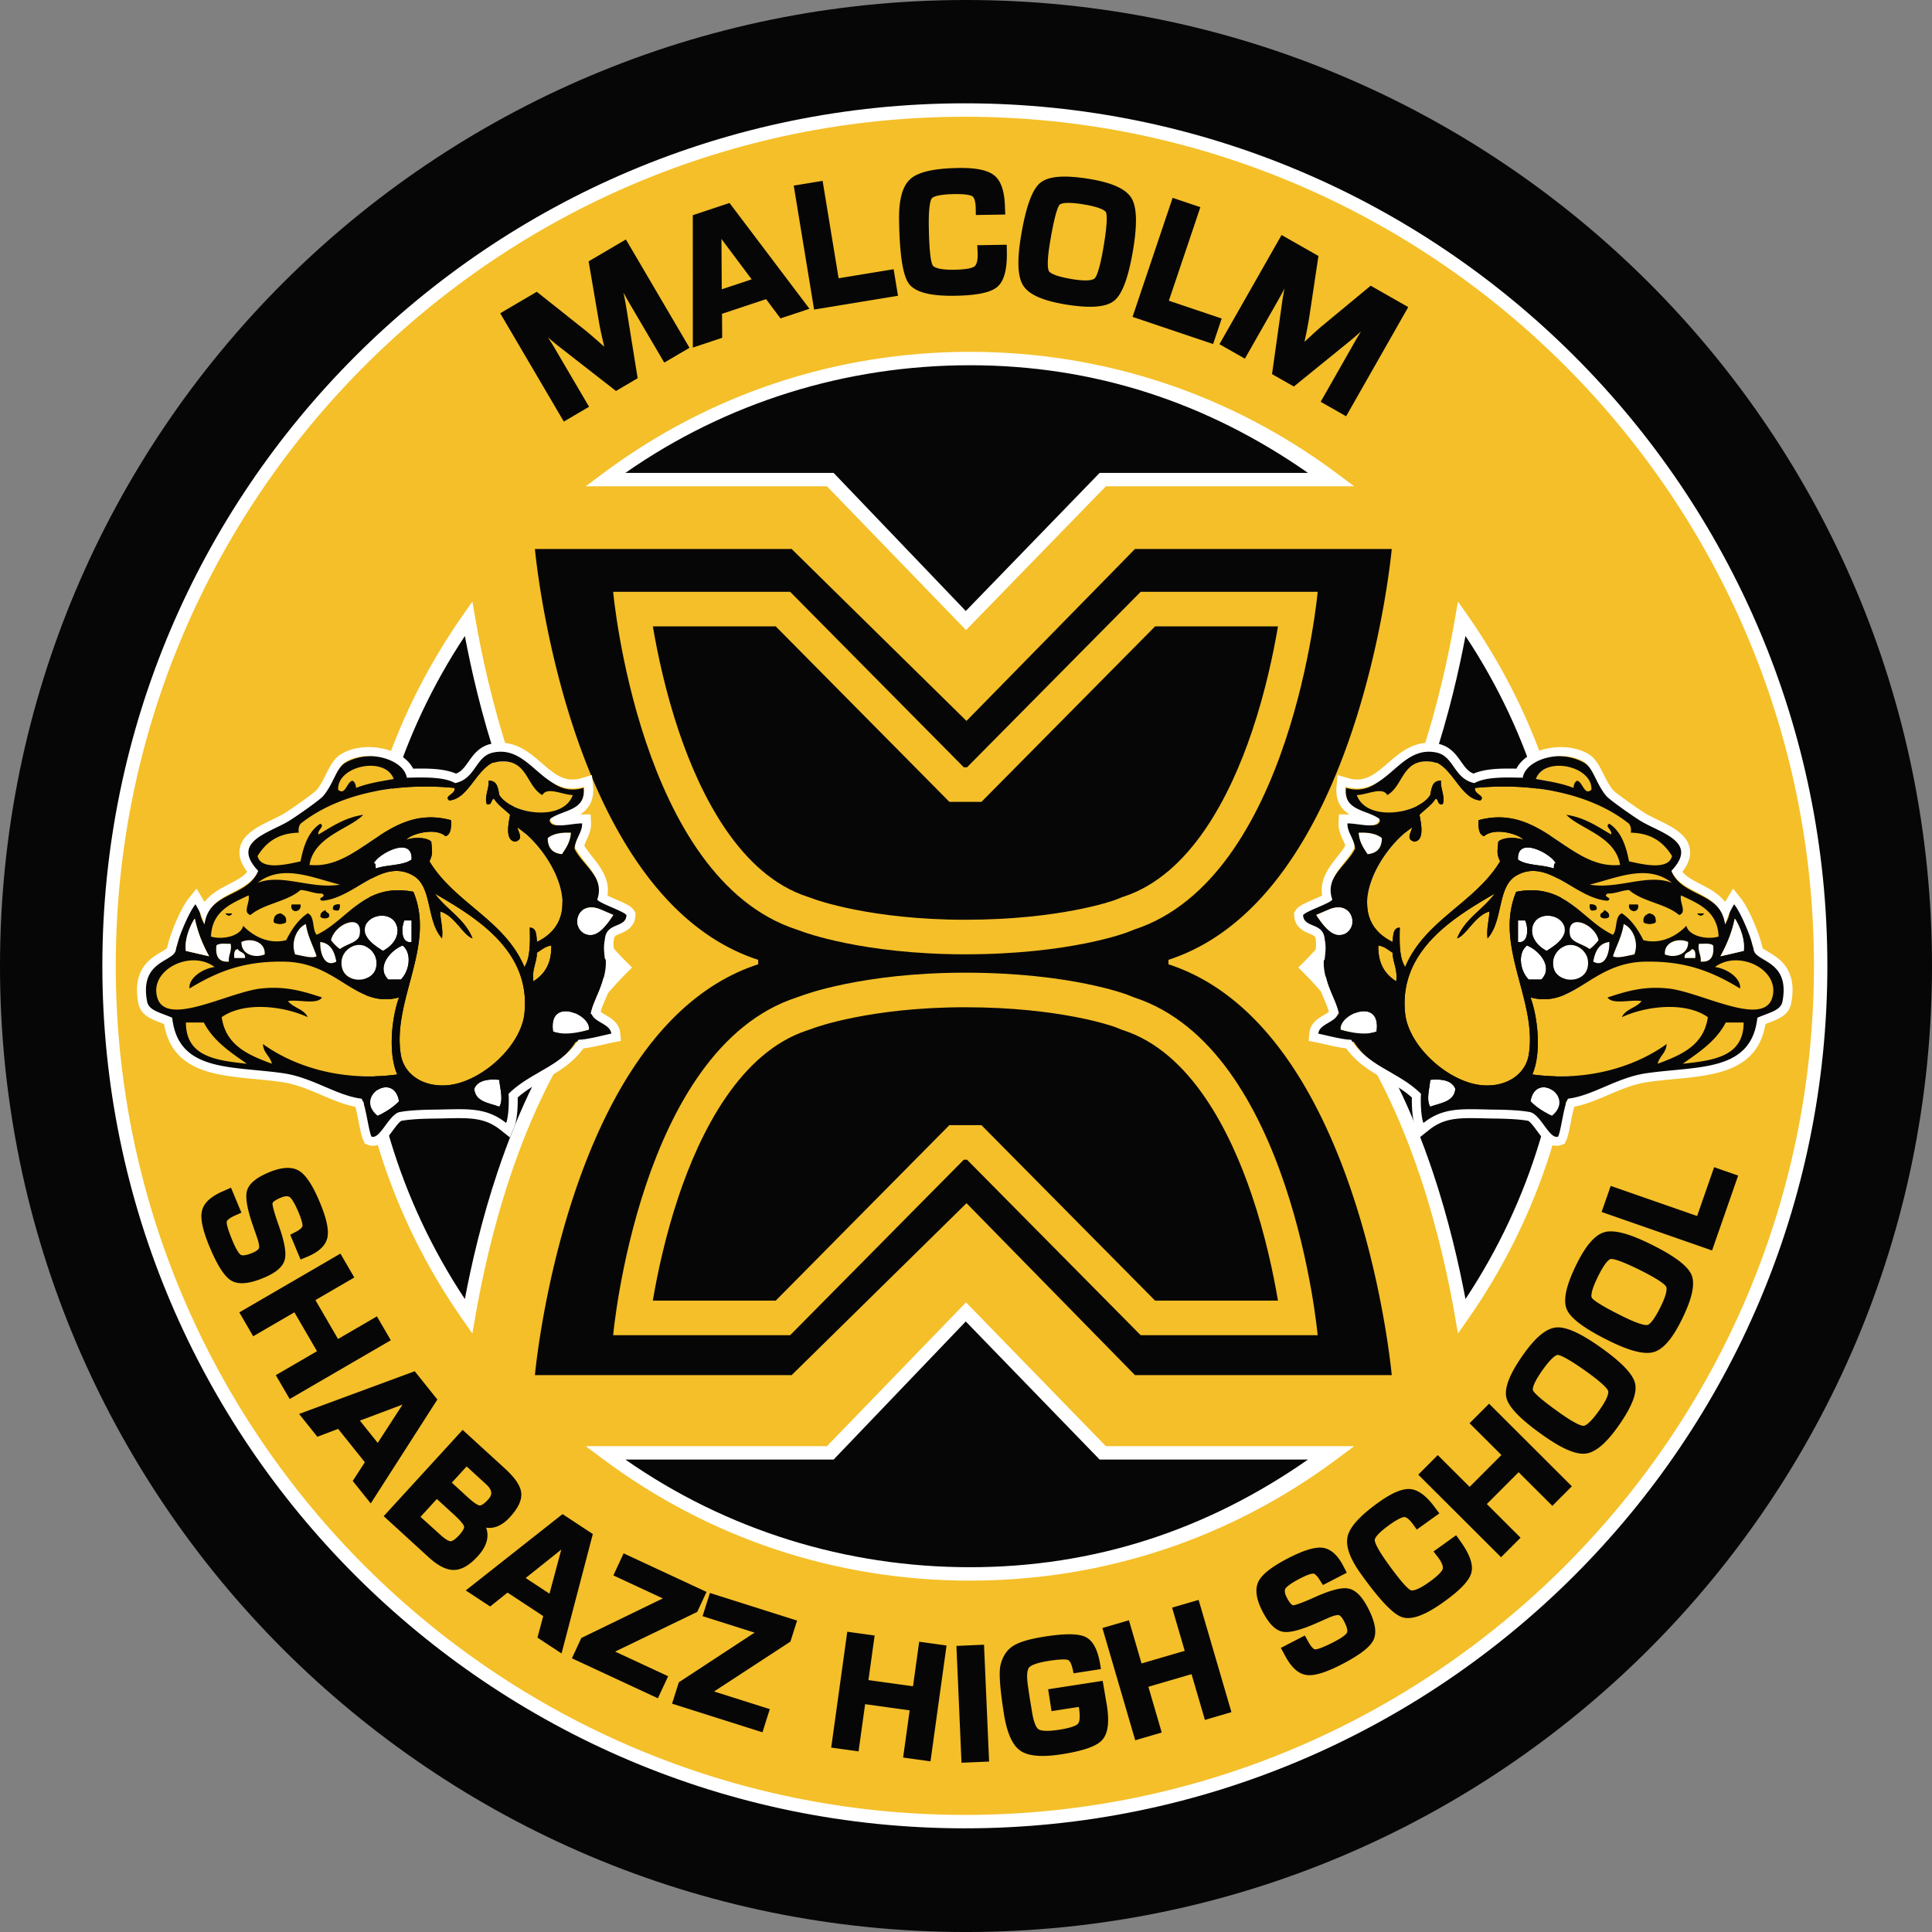
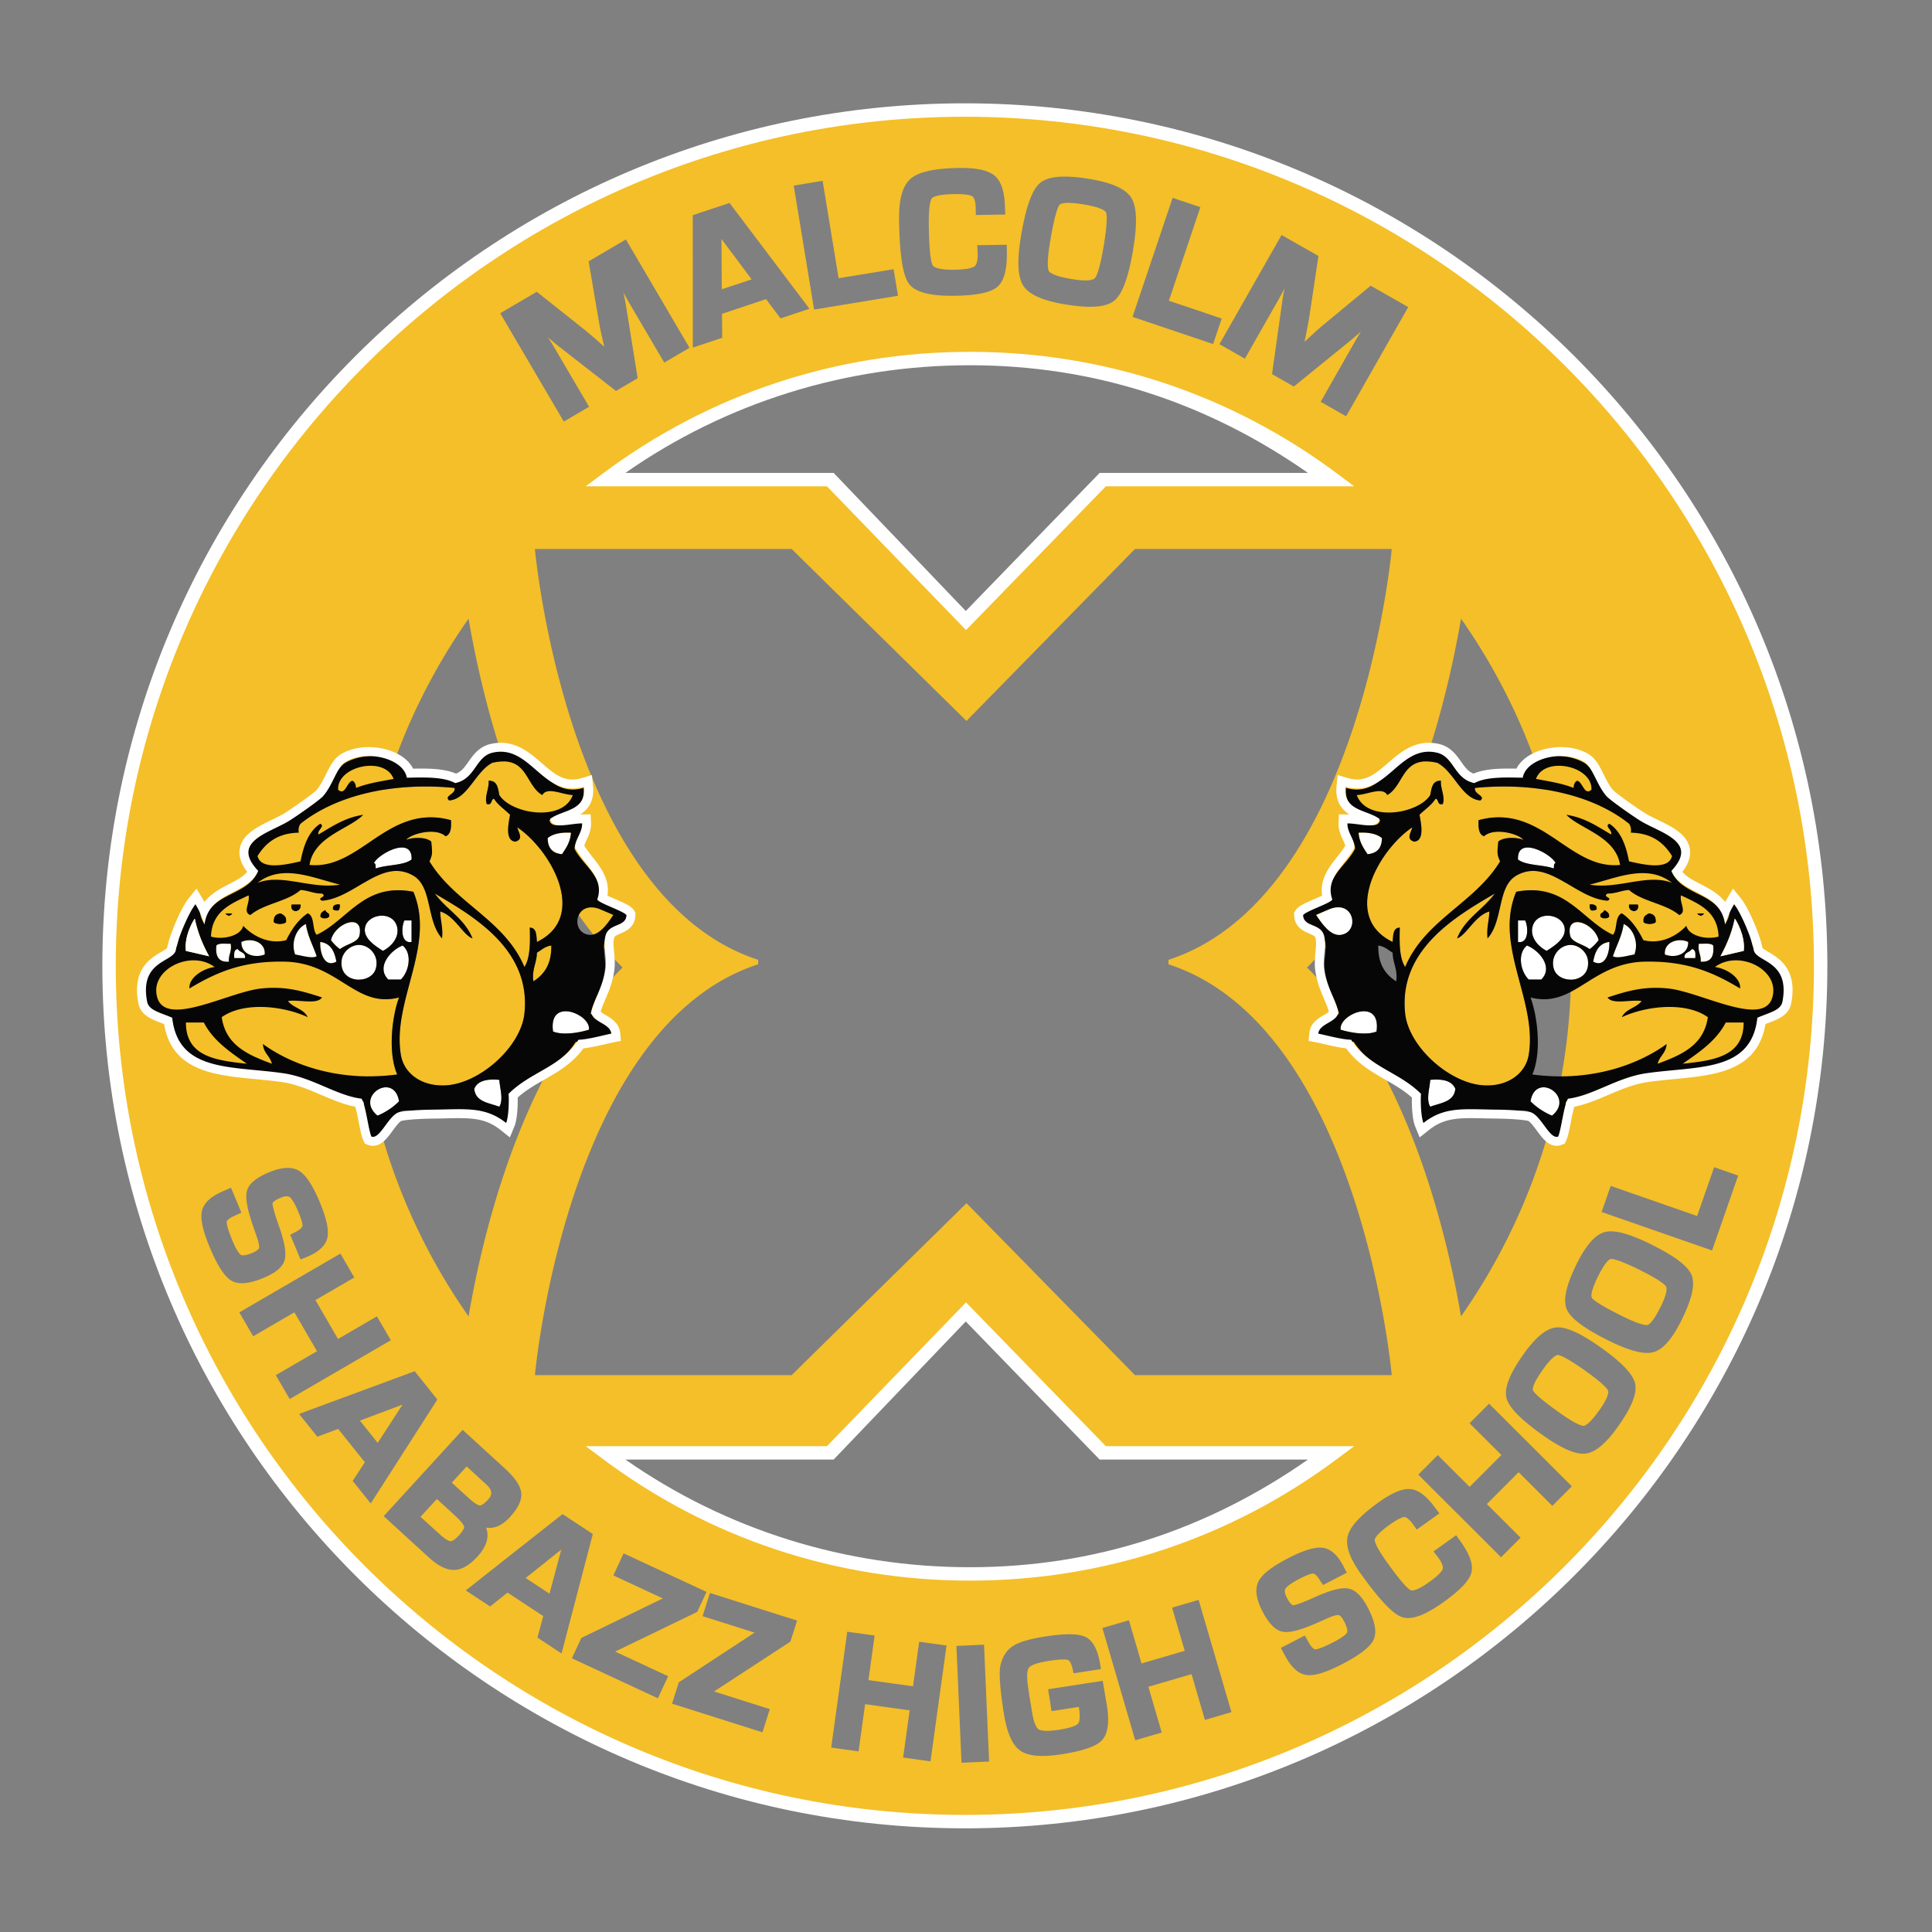
<svg xmlns="http://www.w3.org/2000/svg" width="465.299" height="465.302">
  <rect width="100%" height="100%" fill="#808080" stroke="none" />
-   <path fill="#070607" d="M465.299 232.652c0 128.488-104.16 232.65-232.652 232.65C104.161 465.303 0 361.141 0 232.652 0 104.162 104.161 0 232.647 0c128.492 0 232.652 104.162 232.652 232.652z" />
  <path fill="none" d="M281.408 232.238v-1.075c46.242-15.057 53.775-98.942 53.775-98.942h-61.84l-40.577 41.404-42.103-41.404h-61.836s7.53 83.886 53.771 98.942v1.075c-46.241 15.054-53.771 98.939-53.771 98.939h61.836l42.113-41.403 40.566 41.403h61.84c.002.001-7.532-83.885-53.774-98.939z" />
  <path fill="#F4BF28" d="M258.139 67.216c1.285.213 2.387.321 3.27.321 1.516 0 2.053-.312 2.238-.499.391-.391 1.193-1.937 2.178-7.874 1.027-6.17.711-7.689.527-8.056-.129-.252-.893-1.139-5.355-1.88-1.463-.244-2.693-.368-3.656-.368-1.568 0-2.033.32-2.16.458-.293.317-1.105 1.833-2.303 9.036-.867 5.227-.469 6.604-.256 6.953.2.333 1.138 1.182 5.517 1.909zM115.541 362.58c.235 0 .839-.143 2.021-1.434.796-.871 1.363-1.986-.465-3.654l-4.715-4.314-3.571 3.904 3.954 3.615c1.857 1.699 2.594 1.871 2.773 1.883h.003zm16.795 21.242 2.844-10.627-8.584 6.85zm-41.367-36.318 5.986-9.229-10.281 3.864zm303.92-41.666c-4.414-2.18-6.158-2.637-6.842-2.637-.049 0-.09.004-.127.008-.252.045-1.221.477-3.068 4.213-1.906 3.859-1.619 4.902-1.486 5.129.199.344 1.322 1.463 7.373 4.449 3.543 1.756 5.115 2.123 5.811 2.123.127 0 .205-.014.25-.025.264-.066 1.273-.582 3.137-4.352 1.707-3.455 1.496-4.562 1.326-4.879-.193-.357-1.201-1.467-6.374-4.029zm-285.521 58.976-4.155-3.803-3.938 4.307 4.799 4.34c1.505 1.375 2.209 1.531 2.442 1.533.222 0 .852-.141 2.035-1.434 1.255-1.371 1.257-1.959 1.229-2.105-.035-.179-.317-.92-2.412-2.838zm71.658-297.538-7.272-9.729.073 12.126zm200.593 262.726c-4.705-3.318-6.092-3.68-6.473-3.68v-.805l-.006.805c-.254.008-1.277.285-3.68 3.689-2.482 3.518-2.359 4.592-2.264 4.838.143.365 1.078 1.645 6.596 5.537 3.711 2.621 5.102 3.012 5.602 3.012.332-.029 1.408-.381 3.832-3.816 2.223-3.15 2.186-4.277 2.068-4.617-.136-.383-.96-1.637-5.675-4.963z" />
  <path fill="#F4BF28" d="M232.649 26.542c-113.83 0-206.109 92.277-206.109 206.111 0 113.833 92.279 206.106 206.109 206.106 113.832 0 206.111-92.273 206.111-206.106 0-113.834-92.28-206.111-206.111-206.111zm119.22 122.457c16.691 23.792 26.518 52.748 26.518 84.016 0 31.267-9.826 60.222-26.518 84.014-1.537-8.957-4.176-21.32-8.523-34.284-5.053-15.072-11.412-27.973-18.902-38.344-3.035-4.201-6.254-8-9.662-11.386 3.408-3.39 6.627-7.188 9.662-11.39 7.49-10.369 13.85-23.271 18.902-38.342 4.347-12.965 6.984-25.326 8.523-34.284zm-78.525 182.179-40.566-41.403-42.113 41.403h-61.836s7.53-83.886 53.771-98.939v-1.075c-46.241-15.057-53.771-98.942-53.771-98.942h61.836l42.103 41.404 40.577-41.404h61.84s-7.533 83.886-53.775 98.942v1.075c46.242 15.054 53.775 98.939 53.775 98.939h-61.841zm47.935 18.732c-24.441 18.305-54.795 29.15-87.684 29.15-32.881 0-63.238-10.846-87.677-29.15h53.947l5.502-5.572 27.006-28.379 28.007 28.379 5.502 5.572h55.397zM145.918 115.502c24.439-18.306 54.796-29.15 87.677-29.15 32.889 0 63.242 10.845 87.684 29.15h-55.397l-5.502 5.572-28.007 28.378-27.006-28.378-5.502-5.572h-53.947zm171.613-53.854-2.189 14.605c-.156.994-.414 2.395-.768 4.168l-.408 1.906 1.414-1.301c1.271-1.191 2.336-2.134 3.156-2.797l11.379-9.421 9.045 5.147-14.963 26.296-6.127-3.486 8.119-14.27c.465-.817.998-1.709 1.586-2.668a79.59 79.59 0 0 1-2.27 1.979L311.611 93.09l-5.258-2.992 2.477-17.619c.104-.738.281-1.749.529-3.017a72.651 72.651 0 0 1-1.424 2.647l-8.119 14.27-6.127-3.486 14.963-26.297 8.879 5.052zm-28.435-11.752-7.59 22.527 12.727 4.288-2.07 6.142-19.406-6.538 9.658-28.67 6.681 2.251zm-43.203 6.98c1.164-6.996 2.666-11.184 4.6-12.807 1.982-1.661 5.867-1.968 11.947-.96 5.426.902 8.713 2.4 10.045 4.58 1.312 2.138 1.449 6.181.424 12.356-1.117 6.733-2.604 10.776-4.543 12.354-1.221.999-3.133 1.483-5.844 1.483-1.68 0-3.695-.194-5.99-.575-5.42-.9-8.721-2.375-10.088-4.508-1.354-2.107-1.534-6.007-.551-11.923zm-26.594-13.808c1.904-1.664 5.68-2.518 11.537-2.614l.643-.005c3.974 0 6.628.624 8.111 1.906 1.588 1.372 2.391 3.941 2.453 7.854l.07 1.458-7.096.114-.023-1.542c-.033-2.093-.504-2.739-.781-2.938-.293-.209-1.18-.562-3.839-.562l-.525.005c-4.219.068-5.205.745-5.434 1.031-.245.309-.81 1.595-.723 6.844.111 6.96.641 8.817.947 9.303.195.314 1.051 1.041 4.741 1.041l.491-.006c3.3-.053 4.414-.504 4.783-.772.557-.399.836-1.452.811-3.042l-.104-2.086 7.096-.115.031 1.794c.068 4.284-.699 7.031-2.35 8.398-1.596 1.325-4.908 2.01-10.124 2.096-.274.004-.544.007-.807.007-5.51 0-8.89-.963-10.329-2.94-1.445-1.981-2.214-6.967-2.348-15.243-.08-5.02.826-8.288 2.769-9.986zm-21.183.488 3.854 23.458 13.251-2.177 1.051 6.397-20.207 3.319-4.904-29.855 6.955-1.142zM175.7 48.883l19.249 25.479-6.976 2.321-3.469-4.638-10.615 3.533.043 5.78-7.073 2.354-.008-31.885 8.849-2.944zm-46.418 21.389 11.562 9.188c.775.623 1.859 1.545 3.23 2.743l1.448 1.305-.423-1.872c-.396-1.702-.683-3.094-.85-4.133l-2.485-14.56 8.977-5.271 15.318 26.09-6.078 3.569-8.313-14.158a98.881 98.881 0 0 1-1.52-2.706c.271 1.278.462 2.25.584 2.954l2.84 17.671-5.219 3.066-14.031-10.942a61.737 61.737 0 0 1-2.35-1.966 77.933 77.933 0 0 1 1.586 2.557l8.311 14.158-6.078 3.569-15.318-26.089 8.809-5.173zm-16.435 78.727c1.538 8.958 4.176 21.319 8.522 34.284 5.053 15.071 11.412 27.973 18.902 38.342 3.035 4.203 6.255 8 9.662 11.39-3.407 3.386-6.627 7.185-9.662 11.386-7.49 10.371-13.85 23.271-18.902 38.344-4.348 12.964-6.986 25.327-8.523 34.284-16.691-23.792-26.517-52.747-26.517-84.014.001-31.268 9.826-60.224 26.518-84.016zM50.493 300.34c-1.694-4.057-2.297-6.923-1.843-8.763.475-1.938 2.226-3.512 5.353-4.814l1.629-.721 2.508 6.004-1.223.561c-2.08.869-2.287 1.495-2.307 1.612-.048.275-.006 1.275 1.421 4.693 1.081 2.586 1.748 3.18 1.985 3.314.42.238 1.41.082 2.718-.463 1.3-.545 1.576-.994 1.634-1.16.066-.189.15-.824-.471-2.594l-.912-2.639c-1.461-4.167-1.951-6.974-1.503-8.585.474-1.697 2.196-3.146 5.267-4.432 3.113-1.299 5.541-1.422 7.258-.385 1.66 1 3.298 3.475 5.005 7.566 1.618 3.873 2.223 6.644 1.849 8.47-.395 1.914-2.008 3.473-4.795 4.639l-1.678.701-2.49-5.961.643-.348c.248-.135.433-.225.556-.279 1.486-.762 1.708-1.285 1.739-1.428.038-.168.083-.91-.911-3.292-1.126-2.689-1.829-3.486-2.146-3.721-.449-.328-1.195-.27-2.201.154-1.485.617-1.923 1.131-1.948 1.338-.023.195.018 1.16 1.521 5.388 1.391 3.932 1.854 6.621 1.414 8.221-.464 1.689-2.105 3.1-5.02 4.318-2.112.883-3.845 1.312-5.291 1.312-.979 0-1.828-.205-2.521-.611-1.649-.955-3.362-3.603-5.24-8.095zm15.933 30.853 9.924-5.768-5.446-9.369-9.921 5.77-3.344-5.754 24.35-14.156 3.344 5.754-9.365 5.443 5.444 9.367 9.367-5.445 3.344 5.75-24.353 14.156-3.344-5.748zM84.95 356.67l2.92-4.508-6.428-8.029-5.01 1.893-4.398-5.492 27.845-10.287 5.454 6.812-16.045 25.029-4.338-5.418zm24.318 21.434c-1.812 0-3.813-1.023-6.113-3.129l-10.742-9.828 19.012-20.781 10.228 9.355c2.429 2.223 3.698 4.123 3.881 5.812.183 1.73-.706 3.641-2.716 5.842-1.827 1.996-3.769 2.857-5.741 2.541.661 1.803.489 4.146-2.03 6.904-2.007 2.191-3.879 3.268-5.729 3.283h-.05zm20.174 16.294 1.387-5.188-8.594-5.656-4.181 3.35-5.879-3.867 23.308-18.383 7.293 4.799-7.536 28.762-5.798-3.817zm29.002 14.608-20.708-9.627 2.274-4.893 19.631-9.527-11.918-5.541 2.47-5.311 19.969 9.285-2.242 4.818-19.767 9.555 12.762 5.932-2.471 5.309zm31.917-13.641-18.381 12.004 13.417 4.252-1.768 5.58-21.772-6.896 1.629-5.139 18.249-11.969-12.527-3.967 1.766-5.584 20.994 6.65-1.607 5.069zm33.737 28.832-6.592-.914 1.576-11.367-10.73-1.488-1.578 11.367-6.589-.912 3.869-27.902 6.59.914-1.489 10.734 10.733 1.488 1.487-10.732 6.59.914-3.867 27.898zm7.467.34-1.223-28.141 6.646-.289 1.225 28.141-6.648.289zm33.798-5.391c-1.396 1.461-4.592 2.561-9.77 3.361-1.676.258-3.186.389-4.492.389-2.436 0-4.223-.436-5.459-1.332-1.9-1.383-3.182-4.365-3.916-9.127-.912-5.9-1.168-9.602-.785-11.318.492-2.168 1.535-3.766 3.107-4.75 1.494-.939 4.023-1.674 7.73-2.246 4.889-.754 8.059-.705 9.762.174 1.77.92 2.908 3.17 3.482 6.883l.123.799-6.59 1.018-.158-.752c-.404-1.932-.939-2.355-1.15-2.449-.096-.041-.4-.139-1.166-.139-.838 0-2 .115-3.455.34-3.492.541-4.514 1.252-4.811 1.629-.291.365-.705 1.449-.219 4.609l.389 2.641.557 3.344c.479 3.104 1.193 3.996 1.576 4.256.256.172.814.375 2.035.375.791 0 1.768-.088 2.898-.262 3.299-.512 4.275-1.127 4.564-1.445.266-.297.65-1.178.248-3.777l-.039-.279-6.578 1.018-.814-5.268 13.139-2.031 1.016 5.984c.636 4.104.233 6.832-1.224 8.355zm24.826-4.925-3.219-11.02-10.398 3.041 3.219 11.018-6.385 1.865-7.906-27.033 6.389-1.869 3.039 10.4 10.398-3.039-3.041-10.402 6.389-1.865 7.902 27.035-6.387 1.869zm40.6-19.262c-.822 1.721-3.324 3.643-7.648 5.879-3.4 1.756-5.947 2.609-7.785 2.609-.285 0-.551-.021-.797-.059-1.969-.314-3.68-1.934-5.236-4.945l-.85-1.566 5.779-2.986.658 1.172c1.037 2.004 1.682 2.16 1.799 2.17h.004c.432 0 1.529-.236 4.555-1.799 2.492-1.289 3.029-2 3.145-2.246.1-.213.23-.898-.684-2.672-.648-1.254-1.115-1.49-1.287-1.535-.172-.039-.85-.076-2.549.68l-2.555 1.125c-4.057 1.805-6.771 2.514-8.436 2.193-1.732-.334-3.314-1.932-4.844-4.887-1.539-2.98-1.867-5.404-.977-7.203.865-1.734 3.199-3.568 7.137-5.605 3.742-1.934 6.465-2.748 8.291-2.527 1.939.236 3.627 1.717 5.014 4.398l.834 1.617-5.73 2.961-.4-.604a6.047 6.047 0 0 1-.33-.537c-.879-1.416-1.42-1.596-1.562-1.615h-.02c-.398 0-1.227.162-3.188 1.174-2.592 1.342-3.326 2.107-3.535 2.445-.287.465-.176 1.199.33 2.18.924 1.789 1.471 1.832 1.492 1.832.283 0 1.336-.193 5.25-1.953 3.826-1.715 6.43-2.387 8.074-2.076 1.723.326 3.264 1.848 4.713 4.652 1.758 3.402 2.195 5.929 1.338 7.728zm23.555-16.123c-.52 1.865-2.689 4.143-6.635 6.971-3.646 2.613-6.465 3.885-8.613 3.885a4.426 4.426 0 0 1-1.475-.236c-2.158-.748-5.385-4.15-9.861-10.398-2.723-3.803-3.762-6.787-3.172-9.125.58-2.289 3.012-4.941 7.439-8.111 3.281-2.352 5.811-3.391 7.715-3.186 1.951.213 3.934 1.752 6.057 4.719l.859 1.121-5.445 3.902-.865-1.211c-1.16-1.613-1.857-1.799-2.104-1.803-.299 0-1.23.182-3.584 1.865-3.246 2.33-3.555 3.355-3.572 3.613-.023.359.225 1.619 3.049 5.557 3.752 5.234 5.125 6.365 5.607 6.572.09.041.207.061.346.061.596 0 1.797-.352 4.133-2.025 2.475-1.773 3.078-2.693 3.219-3.086.201-.568-.146-1.525-.982-2.691l-1.217-1.582 5.445-3.902 1.004 1.396c2.324 3.245 3.191 5.76 2.652 7.694zm19.519-16.17-8.123-8.105-7.652 7.668 8.123 8.109-4.699 4.707-19.938-19.895 4.697-4.709 7.672 7.652 7.652-7.67-7.67-7.652 4.697-4.709 19.939 19.893-4.698 4.711zm15.899-19.219c-2.943 4.176-5.52 6.344-7.871 6.629a5.042 5.042 0 0 1-.6.035c-2.285 0-5.43-1.438-9.617-4.393-5.385-3.799-8.281-6.756-8.859-9.039-.592-2.326.725-5.732 4.021-10.41 2.949-4.18 5.537-6.328 7.916-6.562 2.312-.229 5.762 1.273 10.527 4.639 5.182 3.656 7.963 6.537 8.506 8.809.551 2.308-.765 5.673-4.023 10.292zm15.25-25.584c-2.264 4.58-4.471 7.121-6.75 7.77a5.77 5.77 0 0 1-1.57.199c-2.205 0-5.213-.957-9.197-2.926-5.908-2.92-9.227-5.393-10.152-7.557-.943-2.209-.172-5.779 2.365-10.904 2.268-4.592 4.492-7.113 6.801-7.715 2.285-.596 5.883.365 11.119 2.955 5.688 2.812 8.883 5.229 9.768 7.389.901 2.196.122 5.723-2.384 10.789zM385.73 291.89l2.191-6.281 20.811 7.252 4.096-11.758 5.787 2.016-6.285 18.04-26.6-9.269z" />
  <path fill="#FFF" d="M232.373 440.33c-114.538 0-207.722-93.184-207.722-207.722 0-114.539 93.184-207.725 207.722-207.725 114.542 0 207.725 93.186 207.725 207.725 0 114.538-93.184 207.722-207.725 207.722zm0-412.216c-112.759 0-204.493 91.734-204.493 204.494 0 112.757 91.734 204.49 204.493 204.49 112.76 0 204.495-91.732 204.495-204.49-.001-112.76-91.735-204.494-204.495-204.494z" />
  <path fill="#FFF" d="M233.596 380.676c-32.25 0-62.904-10.193-88.646-29.475l-3.883-2.906h58.09l33.5-34.633 33.679 34.633h59.791l-3.881 2.906c-25.744 19.281-56.398 29.475-88.65 29.475zm-82.971-29.153c24.324 16.979 53.086 25.922 82.97 25.922 29.887 0 57.084-8.943 81.408-25.922h-50.166l-32.242-33.264-31.832 33.264h-50.138zm171.621-237.312 3.881 2.906h-59.791l-33.679 34.633-33.5-34.633h-58.09l3.883-2.906c25.742-19.282 56.396-29.476 88.646-29.476 32.252 0 62.906 10.194 88.65 29.476zm-121.482-.323 31.832 33.265 32.242-33.265h50.166c-24.324-16.978-51.521-25.922-81.408-25.922-29.884 0-58.646 8.944-82.97 25.922h50.138z" />
-   <path fill="#F4BF28" d="M307.787 150.854c-1.104 6.503-3.041 15.766-6.281 25.349-5.139 15.216-14.68 34.468-30.949 39.764l-.258.083-.252.099-1.459.583c-.654.24-13.377 4.778-36.169 4.778-22.752 0-36.082-4.885-36.185-4.921l-.106-.041-.109-.04-1.373-.48-.09-.034-.09-.027c-16.271-5.296-25.815-24.548-30.953-39.764-3.236-9.583-5.176-18.846-6.279-25.349h29.592l39.379 39.795 2.442 2.47h7.727l2.445-2.47 39.375-39.795h29.593m9.559-8.323h-42.627l-41.822 42.263h-.775l-41.824-42.263h-42.623s6.189 68.971 44.212 81.351l1.371.482s14.299 5.47 39.161 5.47c25.486 0 39.183-5.339 39.183-5.339l1.531-.613c38.021-12.38 44.213-81.351 44.213-81.351zm-84.928 100.054c22.984 0 35.728 4.617 36.146 4.771l1.482.59.252.104.258.08c16.27 5.297 25.811 24.549 30.949 39.762 3.24 9.583 5.178 18.854 6.281 25.351h-29.594l-39.375-39.794-2.445-2.469h-7.727l-2.442 2.469-39.379 39.794h-29.598c1.083-6.418 2.998-15.543 6.188-25.063 5.143-15.328 14.7-34.727 31.051-40.049l.093-.027.089-.031 1.371-.484.078-.027.111-.039c.129-.051 13.46-4.938 36.211-4.938m0-8.326c-24.862 0-39.161 5.475-39.161 5.475l-1.371.48c-38.022 12.383-44.212 81.354-44.212 81.354h42.623l41.824-42.265h.775l41.822 42.265h42.627s-6.191-68.972-44.213-81.354l-1.531-.611c.001 0-13.697-5.344-39.183-5.344z" />
-   <path fill="#FFF" d="m113.773 321.166-2.251-3.207c-17.537-25.005-26.809-54.376-26.809-84.944 0-30.569 9.271-59.942 26.812-84.943l2.249-3.208.664 3.861c1.414 8.234 4.03 20.823 8.463 34.043 5.002 14.919 11.287 27.675 18.682 37.91 2.969 4.113 6.16 7.877 9.49 11.193l1.15 1.146-1.15 1.144c-3.327 3.309-6.52 7.07-9.49 11.186-7.396 10.236-13.68 22.99-18.682 37.912-4.433 13.216-7.049 25.806-8.464 34.046l-.664 3.861zm-1.815-167.997c-15.723 23.735-24.014 51.256-24.014 79.846 0 28.587 8.289 56.107 24.012 79.844 1.539-8.166 4.037-19.161 7.883-30.626 5.105-15.23 11.539-28.275 19.127-38.777 2.734-3.79 5.657-7.297 8.701-10.444-3.047-3.148-5.969-6.653-8.703-10.441-7.586-10.501-14.02-23.547-19.125-38.777-3.844-11.469-6.342-22.461-7.881-30.625zm238.507 164.136c-1.416-8.24-4.031-20.83-8.463-34.046-5.002-14.922-11.287-27.676-18.684-37.912-2.971-4.115-6.162-7.877-9.488-11.186l-1.15-1.144 1.15-1.146c3.328-3.315 6.521-7.08 9.488-11.193 7.395-10.234 13.682-22.99 18.684-37.91 4.432-13.22 7.047-25.809 8.461-34.043l.664-3.861 2.25 3.208c17.539 25.001 26.811 54.375 26.811 84.943 0 30.568-9.271 59.939-26.809 84.944l-2.25 3.207-.664-3.861zm-5.401-133.511c-5.107 15.23-11.541 28.276-19.127 38.777-2.732 3.788-5.656 7.292-8.701 10.441 3.043 3.147 5.965 6.654 8.699 10.444 7.588 10.502 14.021 23.547 19.129 38.777 3.844 11.465 6.342 22.46 7.881 30.626 15.723-23.737 24.012-51.257 24.012-79.844 0-28.59-8.289-56.11-24.012-79.846-1.541 8.164-4.037 19.156-7.881 30.625z" />
  <path fill="#FFF" fill-rule="evenodd" d="M137.514 200.543c-2.428-.125-4.342.262-5.608 1.295.005 2.434 1.203 3.687 3.451 3.879.97-1.465 1.989-2.888 2.157-5.174zm-47.449 7.334c.507.069.363.784.432 1.295 2.622-.973 6.556-.637 8.629-2.158.28-5.932-8.158-1.291-9.061.863z" clip-rule="evenodd" />
  <path fill="#070607" fill-rule="evenodd" d="M81.872 217.795c-1.131-.121-1.857.158-1.727 1.294 1.212.442 1.832.495 1.727-1.294zm-9.491 0h-2.158c-.64 2.333 2.639 2.083 2.158 0zm6.037 1.294c-.633.377-1.371.649-1.297 1.728.571.554 1.598.554 2.159 0 .312-1.176-.854-.868-.862-1.728zm-10.783.865c-1.212.08-1.838.75-1.728 2.157.579.617 2.45.617 3.022 0 .206-1.353-.538-1.766-1.294-2.157zm-11.647 0h-1.723a.921.921 0 0 0 1.723 0z" clip-rule="evenodd" />
  <path fill="#FFF" fill-rule="evenodd" d="M92.223 229.011c2.589-1.374 3.854-3.607 3.449-5.607-.856-4.225-7.15-3.405-7.764 0-.462 2.589 2.395 4.351 4.315 5.607zm6.902-7.331h-1.727c-.769 1.539-.922 5.666 1.727 5.176v-5.176zm-19.41 4.745a10.291 10.291 0 0 0 2.156 2.155c1.754-1.321 4.427-1.584 4.741-3.45.922-5.386-5.971-2.79-6.897 1.295zm-6.045-3.884c-2.245.974-3.699 4.357-2.585 7.335 1.532.249 4.123 1.067 5.177.431-.851-2.601-2.146-4.759-2.592-7.766zm-15.528 4.315c-.11 2.956 3.108 4.012 5.608 3.019.276-2.958-3.195-4.14-5.608-3.019zm18.98 0c-.097 2.786 1.087 6.258 3.887 4.745-.443-2.436-1.333-4.419-3.887-4.745zm10.357.863c-2.51-.691-4.885 1.367-5.178 3.45-.824 5.796 7.054 6.06 8.195 2.155.819-2.8-1.025-5.059-3.017-5.605zm-31.922-.432c-1.24.051-2.824-.236-3.446.432-.262 2.562.515 4.083 3.017 3.882-.143-1.726.77-2.398.429-4.314zm37.959 8.626h3.021c2.02-1.97 2.793-6.289.43-8.194-2.834 1.073-6.489 5.17-3.451 8.194zm-36.229-7.333c-.944.062-.93 1.087-.864 2.157h2.586c.183-1.477-1.296-1.294-1.722-2.157zm75.911 19.845c2.437 1.012 6.467.23 8.63-.434.573-3.676-9.825-8.022-8.63.434zm-12.938 11.646c-3.016-.283-5.244.221-6.043 2.154.285 3.168 3.532 3.371 6.043 4.316 1.053-1.71.104-4.546 0-6.47zm-29.329 8.623c2.013-.855 3.741-2.012 5.173-3.451-1.182-7.295-10.855-1.199-5.173 3.451z" clip-rule="evenodd" />
  <g fill="#F4BF28" fill-rule="evenodd" clip-rule="evenodd">
    <path d="M84.887 188.035c.578.283.803.921.865 1.729 2.662-1.082 5.889-1.589 9.06-2.159-2.062-5.626-13.671-3.16-13.373 2.587 1.733 1.56 2.081-1.93 3.448-2.157zm-3.015 25.019c-6.592-1.616-13.868-5.099-19.842-.431 5.869-2.312 12.904 1.607 19.842.431zm46.584 23.288c2.645-1.669 4.414-4.213 4.314-8.623-1.527.202-2.363 1.089-3.455 1.727-.042 2.546-1.254 3.915-.859 6.896zm-59.957-4.74c-9.236-.162-15.627 2.06-22.863 6.468-.27-2.373 2.948-4.75 6.043-5.176-5.69-4.282-15.744.625-13.807 7.334 2.117 7.314 17.193-1.324 25.02-2.158 6.062-.645 10.307.741 14.667 2.158-1.203 1.814-5.613.43-8.194.863 1.221 1.649 3.852 1.891 4.742 3.881-5.781-2.688-15.285-3.824-20.705 0 .958 6.809 6.412 9.121 12.08 11.215-.432-1.869-2.037-2.564-2.16-4.746 7.52 5.43 19.049 9.125 32.352 7.336-2.24-5.061-1.346-13.734.432-18.549-10.533 2.734-14.573-8.402-27.607-8.626z" />
    <path d="M49.092 246.267h-4.316c-.01 8.203 7.252 9.137 14.668 9.92-3.972-2.788-8.049-5.469-10.352-9.92zm71.168-54.78c2.895 4.605 15.341 6.519 17.684 0-2.67-.131-6.187-2.077-7.337 0-4.228-2.378-3.444-9.781-12.073-7.768-4.059 2.146-5.908 8.729-10.352 9.062-1.377-1.131 1.652-1.485 1.294-3.018-15.221-1.481-28.69 1.914-37.095 8.622-.359.504-.57 1.157-.43 2.157-5.08.103-7.93 2.423-9.922 5.61.827 3.662 7.529 1.903 10.352 1.294.74-3.86 1.959-7.242 4.74-9.061 1.26.608-.763 1.488-.428 2.589 3.273-1.903 6.299-4.054 10.785-4.743-3.213 3.402-11.829 5.134-12.942 12.075 12.315 1.25 18.859-14.918 34.076-10.782.103 1.828-.03 3.414-1.296 3.881-2.477-2.259-8.501-.525-9.487.862 1.669-.68 4.892-.68 6.036.432.209 2.421.422 2.925-.433 4.747 6.062 10.043 18.112 14.094 22.866 25.446 1.408-2.183 1.394-5.792 1.291-9.489 1.683.046 1.576 1.874 1.725 3.453 12.662-6.159 3.045-22.445-4.744-27.607.426 1.492 1.513 2.831-.43 3.451-2.627-.186-1.646-4.507-1.299-6.468-1.283-1.303-2.886-2.289-3.875-3.883-.832.177-.344 1.67-1.729 1.295-.656-1.696.66-3.952.43-5.61 2.115-.098 2.261 1.768 2.593 3.453z" />
    <path d="M104.728 215.21c2.772 3.845 7.192 6.035 9.062 10.783-2.267-.764-4.289-5.488-7.767-6.47.041 2.262.718 3.885.43 6.47-3.82-4.239-2.287-12.404-6.9-15.098-7.604-4.438-14.181 5.484-21.995 6.039-1.526-.737 1.404-.868 0-1.725-2.035.021-3.268-.761-5.177-.861-3.205 2.829-8.816 3.255-12.08 6.036-1.942-.725-.027-2.929-.429-4.744-4.302 2.028-8.83 3.826-9.059 9.92 2.632.807 7.11-.008 7.765-2.589 2.193 2.335 6.06 4.571 10.352 3.454 1.299-2.585 2.855-4.909 5.176-6.472 1.765.683 1.01 3.884 2.156 5.176 7.502-3.495 11.387-12.667 23.291-10.354 5.455 12.971-5.158 26.23-3.016 39.25.775 4.723 5.356 7.836 11.216 7.34 8.092-.691 17.685-9.328 18.546-17.259 1.668-15.442-12.348-23.493-21.571-28.896zm-50.463 4.744h1.723a.921.921 0 0 1-1.723 0zm14.665 2.157c-.572.617-2.443.617-3.022 0-.11-1.407.516-2.078 1.728-2.157.755.391 1.499.804 1.294 2.157zm1.293-4.316h2.158c.481 2.083-2.798 2.333-2.158 0zm9.058 3.022c-.562.554-1.588.554-2.159 0-.074-1.079.664-1.351 1.297-1.728.007.86 1.173.552.862 1.728zm.864-1.728c-.131-1.136.596-1.415 1.727-1.294.105 1.789-.515 1.736-1.727 1.294z" />
  </g>
  <path fill="#070607" fill-rule="evenodd" d="M35.287 241.522c.399 2.135 3.048 2.588 6.038 3.883 1.434 13.154 14.27 11.576 26.746 13.371 7.049 1.012 13.471 5.832 19.477 6.57.516 1.857-1.88 6.016 2.021 9.627 3.611-.783 4.635-5.881 6.567-7.092 1.758-1.102 4.813.418 8.168.381 7.449-.088 12.569.455 18.064 3.158.578-1.406.648-6.314.503-8.223 5.416-5.359 11.603-5.711 15.808-12.293 2.135-.018 8.047-.475 9.805-1.84-1.08-2.441-4.635-3.527-6.226-4.958.705-3.302 2.965-6.246 3.451-10.783.271-2.587-.882-5.434.287-7.5 1.464-2.588 4.161-2.675 6.04-6.007-2.175-1.498-7.964-2.617-7.99-3.067 1.848-5.25-3.641-8.27-5.673-12.324-.017-2.036 2.479-4.643 2.38-6.754-3.207.046-7.894 2.489-8.416-.146 3.045-2.274 8.795-1.847 8.193-7.762-9.983 2.939-12.086-11.488-21.297-9.432-4.188.94-5.082 6.71-10.026 7.731-2.798-1.521-6.874-1.769-11.282-1.674-.797-4.616-9.689-5.621-14.759-2.67-2.22 1.295-3.681 5.668-6.134 8.52-.859.997-6.105 4.485-7.729 5.433-4.994 2.925-13.844 5.414-7.273 12.362-2.621 6.007-11.825 4.857-12.832 12.475-1.38-2.368-.637-2.431-1.832-5.406-.056.24-2.486 3.357-2.853 4.333-1.236 2.283-1.477 5.247-1.95 6.439-1.768 4.429-9.195 3.435-7.276 13.648zm15.096-11.216-5.607-1.295c-.458-3.796 2.049-7.763 2.157-7.762.713 3.454 1.974 6.364 3.45 9.057zm44.429-42.701c-3.171.569-6.397 1.077-9.06 2.159-.062-.808-.287-1.446-.865-1.729-1.367.227-1.715 3.718-3.448 2.157-.298-5.747 11.311-8.213 13.373-2.587zm42.702 12.938c-.168 2.286-1.188 3.709-2.157 5.175-2.248-.192-3.446-1.445-3.451-3.879 1.266-1.034 3.18-1.421 5.608-1.296zm4.314 24.587c-4.556-.591-3.353-8.353 2.494-6.225.091.053 2.21.918 3.384 1.454-1.288 1.928-3.391 5.096-5.878 4.771zm0 22.861c-2.163.664-6.193 1.445-8.63.434-1.195-8.456 9.203-4.11 8.63-.434zm-12.513-18.545c1.092-.638 1.928-1.525 3.455-1.727.1 4.41-1.67 6.954-4.314 8.623-.395-2.981.817-4.35.859-6.896zm-1.725-6.042c.103 3.697.117 7.307-1.291 9.489-4.754-11.353-16.805-15.403-22.866-25.446.854-1.821.642-2.325.433-4.747-1.145-1.112-4.367-1.112-6.036-.432.986-1.387 7.011-3.121 9.487-.862 1.266-.467 1.398-2.053 1.296-3.881-15.217-4.136-21.761 12.032-34.076 10.782 1.113-6.941 9.729-8.672 12.942-12.075-4.486.689-7.512 2.839-10.785 4.743-.335-1.102 1.688-1.981.428-2.589-2.781 1.819-4 5.201-4.74 9.061-2.822.609-9.524 2.368-10.352-1.294 1.992-3.187 4.842-5.507 9.922-5.61-.141-1 .07-1.653.43-2.157 8.404-6.708 21.874-10.104 37.095-8.622.358 1.532-2.671 1.886-1.294 3.018 4.443-.333 6.293-6.916 10.352-9.062 8.629-2.013 7.846 5.39 12.073 7.768 1.15-2.077 4.667-.131 7.337 0-2.343 6.519-14.789 4.605-17.684 0-.332-1.686-.479-3.551-2.592-3.453.23 1.658-1.086 3.914-.43 5.61 1.385.375.896-1.119 1.729-1.295.989 1.594 2.592 2.58 3.875 3.883-.348 1.961-1.328 6.282 1.299 6.468 1.942-.621.855-1.959.43-3.451 7.789 5.162 17.406 21.449 4.744 27.607-.149-1.58-.043-3.407-1.726-3.453zm-45.718-10.35c-6.938 1.176-13.973-2.743-19.842-.431 5.973-4.668 13.25-1.185 19.842.431zm17.253-6.039c-2.073 1.521-6.007 1.185-8.629 2.158-.068-.512.075-1.226-.432-1.295.904-2.155 9.342-6.796 9.061-.863zm15.092 55.211c.799-1.934 3.027-2.438 6.043-2.154.104 1.924 1.053 4.76 0 6.471-2.51-.946-5.758-1.149-6.043-4.317zm-14.664-47.45c-11.904-2.313-15.789 6.859-23.291 10.354-1.146-1.292-.392-4.494-2.156-5.176-2.32 1.562-3.877 3.886-5.176 6.472-4.292 1.117-8.158-1.118-10.352-3.454-.654 2.582-5.133 3.396-7.765 2.589.229-6.095 4.757-7.893 9.059-9.92.401 1.815-1.514 4.02.429 4.744 3.264-2.78 8.875-3.207 12.08-6.036 1.909.1 3.142.881 5.177.861 1.404.856-1.526.987 0 1.725 7.814-.555 14.392-10.477 21.995-6.039 4.613 2.693 3.08 10.859 6.9 15.098.288-2.585-.389-4.208-.43-6.47 3.478.982 5.5 5.706 7.767 6.47-1.87-4.748-6.29-6.938-9.062-10.783 9.223 5.403 23.239 13.454 21.571 28.897-.861 7.931-10.454 16.567-18.546 17.259-5.859.496-10.44-2.617-11.216-7.34-2.142-13.02 8.471-26.279 3.016-39.251zm-44.426 16.826c-2.502.2-3.278-1.32-3.017-3.882.622-.668 2.206-.381 3.446-.432.342 1.915-.571 2.587-.429 4.314zm3.881-.865h-2.586c-.065-1.07-.08-2.096.864-2.157.427.863 1.906.68 1.722 2.157zm-.866-3.881c2.413-1.121 5.884.06 5.608 3.019-2.5.993-5.718-.063-5.608-3.019zm15.528-4.315c.445 3.008 1.74 5.165 2.592 7.766-1.054.636-3.645-.182-5.177-.431-1.114-2.979.34-6.362 2.585-7.335zm22.868 13.372h-3.021c-3.038-3.024.617-7.122 3.451-8.194 2.363 1.905 1.589 6.224-.43 8.194zm.861-14.233h1.727v5.176c-2.649.49-2.496-3.637-1.727-5.176zm-5.176 7.331c-1.92-1.255-4.777-3.018-4.314-5.607.613-3.405 6.907-4.225 7.764 0 .404 1.999-.861 4.233-3.45 5.607zm-1.726 4.313c-1.142 3.905-9.02 3.642-8.195-2.155.293-2.083 2.668-4.141 5.178-3.45 1.991.546 3.835 2.805 3.017 5.605zm-8.625-4.744a10.291 10.291 0 0 1-2.156-2.155c.926-4.085 7.818-6.682 6.897-1.295-.315 1.866-2.988 2.129-4.741 3.45zm-.864 3.022c-2.8 1.513-3.983-1.959-3.887-4.745 2.555.325 3.445 2.308 3.887 4.745zm15.096 33.641c-1.432 1.439-3.16 2.596-5.173 3.451-5.682-4.65 3.991-10.746 5.173-3.451zm-51.328-18.976h4.316c2.303 4.451 6.38 7.133 10.352 9.92-7.416-.784-14.678-1.717-14.668-9.92zm6.902-13.374c-3.095.426-6.312 2.803-6.043 5.176 7.236-4.408 13.627-6.629 22.863-6.468 13.034.225 17.074 11.36 27.605 8.626-1.777 4.814-2.672 13.488-.432 18.549-13.303 1.789-24.832-1.906-32.352-7.336.123 2.182 1.729 2.877 2.16 4.746-5.668-2.094-11.122-4.406-12.08-11.215 5.42-3.824 14.924-2.688 20.705 0-.891-1.99-3.521-2.231-4.742-3.881 2.581-.434 6.991.951 8.194-.863-4.36-1.417-8.605-2.803-14.667-2.158-7.826.834-22.902 9.473-25.02 2.158-1.935-6.709 8.119-11.616 13.809-7.334z" clip-rule="evenodd" />
-   <path fill="#FFF" d="M141.828 225.13c-4.556-.591-3.353-8.353 2.494-6.225.091.053 2.21.918 3.384 1.454-1.288 1.928-3.391 5.096-5.878 4.771z" />
  <path fill="#FFF" fill-rule="evenodd" d="m50.356 230.306-5.607-1.295c-.456-3.796 2.046-7.763 2.158-7.762.713 3.454 1.97 6.364 3.449 9.057z" clip-rule="evenodd" />
  <path fill="#FFF" d="M120.599 181.043c6.896 0 10.095 8.85 17.259 8.85.877 0 1.812-.133 2.822-.43.598 5.915-5.15 5.488-8.194 7.764.241 1.215 1.217 1.547 2.515 1.547 1.515 0 3.465-.452 5.193-.475.099 2.11-1.689 3.79-1.673 5.825 2.032 4.055 7.179 7.221 5.331 12.471.051.816 6.436 2.846 7.025 3.805-.116 2.925-4.158 1.895-5.021 4.861-.663 2.279.273 5.174 0 7.763-.484 4.537-2.744 7.481-3.45 10.783.306 2.431 4.572 2.642 4.813 5.132-1.805.355-5.77 1.447-7.902 1.467-4.206 6.58-11.415 7.662-16.834 13.023.146 1.91-.009 5.625-.586 7.027-3.588-2.855-7.034-3.32-11.401-3.32-1.778 0-3.712.076-5.868.102-3.354.037-6.305.201-8.344.584-2.462.463-4.477 5.975-6.455 5.975-.123 0-.25-.021-.377-.07-.729-1.568-1.401-7.811-2.389-9.123-6.005-.738-11.794-5.115-18.843-6.129-12.479-1.795-25.313-.217-26.745-13.367-2.991-1.299-5.633-1.752-6.041-3.887-1.914-10.019 6.459-9.434 6.927-12.478.396-2.567 3.07-8.921 4.71-10.972 1.289 2.165 1.76 3.521 2.17 4.9 1.07-8.102 10.385-7.083 12.938-12.938-6.57-6.949 2.18-8.951 7.174-11.875 1.623-.949 7.631-5.15 8.49-6.147 2.45-2.854 3.252-7 5.472-8.292 1.579-.919 3.521-1.337 5.469-1.337 4.307 0 8.647 2.041 9.196 5.221 1.144-.026 2.29-.053 3.408-.053 3.193 0 6.165.221 8.236 1.347 4.945-1.02 4.871-6.395 9.059-7.336a8.94 8.94 0 0 1 1.916-.218m0-2.151c-.78 0-1.583.091-2.387.27-2.812.632-4.239 2.657-5.386 4.286-1.01 1.435-1.746 2.405-3 2.864-2.5-1.058-5.64-1.212-8.439-1.212-.625 0-1.256.009-1.892.021-1.733-3.416-6.399-5.189-10.713-5.189-2.456 0-4.721.564-6.552 1.628-1.785 1.039-2.737 2.945-3.744 4.962-.668 1.335-1.357 2.715-2.279 3.787-.729.785-6.254 4.708-7.942 5.693-.837.49-1.806.959-2.833 1.459-3.303 1.604-7.047 3.422-7.675 6.863-.329 1.807.254 3.662 1.778 5.637-.982 1.208-2.553 2.021-4.309 2.931-2.014 1.045-4.328 2.243-5.99 4.325a28.498 28.498 0 0 0-.316-.544L47.331 214l-1.941 2.429c-1.914 2.391-4.656 9.035-5.139 11.874-.216.237-.928.66-1.408.945-2.648 1.574-7.084 4.203-5.524 12.378.544 2.848 3.062 3.809 5.498 4.738.229.086.462.174.698.268 1.936 11.342 12.077 12.312 21.898 13.25 2.135.205 4.34.414 6.5.727 3.324.477 6.453 1.812 9.48 3.104 2.648 1.129 5.372 2.291 8.176 2.832.289.982.614 2.635.827 3.725.421 2.141.7 3.496 1.105 4.367l.37.799.822.311c.365.137.748.205 1.135.205 2.059 0 3.414-1.836 4.725-3.613.575-.781 1.647-2.236 2.148-2.402 1.703-.318 4.386-.502 7.949-.543a216.71 216.71 0 0 0 2.742-.053c1.094-.025 2.129-.049 3.103-.049 4.199 0 7.046.455 10.062 2.854l2.243 1.785 1.089-2.652c.677-1.646.838-4.877.79-6.955 1.929-1.729 4.09-2.969 6.362-4.275 3.356-1.93 6.819-3.918 9.464-7.561 1.654-.18 3.661-.645 5.341-1.031a50.032 50.032 0 0 1 1.787-.398l1.919-.375-.188-1.947c-.228-2.35-2.18-3.498-3.473-4.26-.378-.221-.963-.566-1.23-.812.273-.967.701-1.971 1.147-3.021.878-2.058 1.87-4.389 2.189-7.387.14-1.337.021-2.637-.097-3.891-.123-1.339-.239-2.6.023-3.498.11-.386.359-.558 1.474-1.028 1.229-.52 3.517-1.482 3.631-4.349l.026-.657-.344-.558c-.613-.998-1.906-1.593-4.539-2.737a69.156 69.156 0 0 1-1.874-.84c.634-3.938-1.707-6.905-3.634-9.342-.729-.922-1.422-1.802-1.936-2.675.1-.42.325-.909.576-1.453.498-1.077 1.115-2.415 1.041-4.027l-.098-2.083-2.083.029c-.15.001-.3.008-.448.016 1.908-1.228 3.479-3.214 3.104-6.914l-.26-2.582-2.489.732a7.9 7.9 0 0 1-2.214.341c-2.813 0-4.936-1.835-7.394-3.961-2.645-2.294-5.645-4.888-9.863-4.888z" />
  <path fill="#F4BF28" fill-rule="evenodd" d="M383.277 190.192c-1.734 1.561-2.082-1.93-3.449-2.157-.578.283-.803.921-.865 1.729-2.662-1.082-5.889-1.589-9.059-2.159 2.063-5.626 13.67-3.16 13.373 2.587z" clip-rule="evenodd" />
  <path fill="#FFF" fill-rule="evenodd" d="M327.201 200.543c2.428-.125 4.342.262 5.609 1.295-.006 2.434-1.203 3.687-3.451 3.879-.97-1.465-1.99-2.888-2.158-5.174zm47.449 7.334c-.506.069-.363.784-.432 1.295-2.621-.973-6.555-.637-8.629-2.158-.278-5.932 8.159-1.291 9.061.863z" clip-rule="evenodd" />
  <path fill="#070607" fill-rule="evenodd" d="M382.844 217.795c1.131-.121 1.857.158 1.727 1.294-1.212.442-1.833.495-1.727-1.294zm9.49 0h2.158c.641 2.333-2.638 2.083-2.158 0zm-6.037 1.294c.633.377 1.371.649 1.297 1.728-.57.554-1.598.554-2.158 0-.313-1.176.853-.868.861-1.728zm10.783.865c1.213.08 1.838.75 1.729 2.157-.58.617-2.451.617-3.023 0-.206-1.353.538-1.766 1.294-2.157zm11.649 0h1.723a.921.921 0 0 1-1.723 0z" clip-rule="evenodd" />
  <path fill="#FFF" fill-rule="evenodd" d="M372.492 229.011c-2.588-1.374-3.854-3.607-3.449-5.607.857-4.225 7.15-3.405 7.764 0 .463 2.589-2.395 4.351-4.315 5.607zm-6.902-7.331h1.727c.77 1.539.922 5.666-1.727 5.176v-5.176zm19.41 4.745a10.291 10.291 0 0 1-2.156 2.155c-1.754-1.321-4.426-1.584-4.74-3.45-.922-5.386 5.97-2.79 6.896 1.295zm6.045-3.884c2.246.974 3.699 4.357 2.586 7.335-1.533.249-4.123 1.067-5.178.431.852-2.601 2.147-4.759 2.592-7.766zm15.529 4.315c.109 2.956-3.109 4.012-5.609 3.019-.276-2.958 3.195-4.14 5.609-3.019zm-18.98 0c.098 2.786-1.086 6.258-3.887 4.745.443-2.436 1.332-4.419 3.887-4.745zm-10.358.863c2.51-.691 4.885 1.367 5.178 3.45.824 5.796-7.053 6.06-8.195 2.155-.819-2.8 1.025-5.059 3.017-5.605zm31.922-.432c1.24.051 2.824-.236 3.447.432.262 2.562-.516 4.083-3.018 3.882.143-1.726-.769-2.398-.429-4.314zm-37.959 8.626h-3.021c-2.02-1.97-2.793-6.289-.43-8.194 2.834 1.073 6.49 5.17 3.451 8.194zm36.231-7.333c.943.062.93 1.087.863 2.157h-2.586c-.184-1.477 1.295-1.294 1.723-2.157zm-75.912 19.845c-2.436 1.012-6.467.23-8.629-.434-.575-3.676 9.824-8.022 8.629.434zm12.937 11.646c3.016-.283 5.244.221 6.043 2.154-.285 3.168-3.531 3.371-6.043 4.316-1.053-1.71-.103-4.546 0-6.47zm29.33 8.623c-2.014-.855-3.742-2.012-5.174-3.451 1.182-7.295 10.856-1.199 5.174 3.451z" clip-rule="evenodd" />
  <g fill="#F4BF28" fill-rule="evenodd" clip-rule="evenodd">
-     <path d="M382.844 213.054c6.938 1.176 13.973-2.743 19.842-.431-5.973-4.668-13.25-1.185-19.842.431zm-50.899 14.665c-.1 4.41 1.67 6.954 4.314 8.623.395-2.98-.816-4.35-.859-6.896-1.091-.638-1.927-1.525-3.455-1.727zm81.092 5.174c3.096.426 6.312 2.803 6.043 5.176-7.236-4.408-13.627-6.629-22.863-6.468-13.033.225-17.074 11.36-27.605 8.626 1.777 4.814 2.672 13.488.432 18.549 13.303 1.789 24.832-1.906 32.352-7.336-.123 2.182-1.729 2.877-2.16 4.746 5.668-2.094 11.123-4.406 12.08-11.215-5.42-3.824-14.924-2.688-20.705 0 .891-1.99 3.521-2.231 4.742-3.881-2.58-.434-6.99.951-8.193-.863 4.359-1.417 8.605-2.803 14.666-2.158 7.826.834 22.902 9.473 25.02 2.158 1.935-6.709-8.117-11.616-13.809-7.334z" />
    <path d="M405.271 256.187c7.416-.783 14.678-1.717 14.668-9.92h-4.316c-2.303 4.451-6.379 7.132-10.352 9.92zm-66.855-23.294c4.754-11.353 16.805-15.403 22.867-25.446-.855-1.821-.643-2.325-.434-4.747 1.145-1.112 4.367-1.112 6.037-.432-.986-1.387-7.012-3.121-9.488-.862-1.266-.467-1.398-2.053-1.295-3.881 15.217-4.136 21.76 12.032 34.076 10.782-1.113-6.941-9.73-8.672-12.943-12.075 4.486.689 7.512 2.839 10.785 4.743.336-1.102-1.688-1.981-.428-2.589 2.781 1.819 4 5.201 4.74 9.061 2.822.609 9.525 2.368 10.352-1.294-1.992-3.187-4.842-5.507-9.922-5.61.141-1-.07-1.653-.43-2.157-8.404-6.708-21.873-10.104-37.094-8.622-.359 1.532 2.67 1.886 1.293 3.018-4.443-.333-6.293-6.916-10.352-9.062-8.629-2.013-7.846 5.39-12.072 7.768-1.15-2.077-4.668-.131-7.338 0 2.344 6.519 14.789 4.605 17.684 0 .332-1.686.479-3.551 2.592-3.453-.23 1.658 1.086 3.914.43 5.61-1.385.375-.896-1.119-1.729-1.295-.988 1.594-2.592 2.58-3.875 3.883.348 1.961 1.328 6.282-1.299 6.468-1.941-.621-.855-1.959-.43-3.451-7.789 5.162-17.406 21.449-4.744 27.607.148-1.579.043-3.407 1.725-3.453-.101 3.697-.116 7.306 1.292 9.489z" />
    <path d="M365.162 214.776c11.904-2.313 15.789 6.859 23.291 10.354 1.146-1.292.393-4.494 2.156-5.176 2.32 1.562 3.877 3.886 5.176 6.472 4.293 1.117 8.158-1.118 10.352-3.454.654 2.582 5.133 3.396 7.766 2.589-.229-6.095-4.758-7.893-9.059-9.92-.402 1.815 1.514 4.02-.43 4.744-3.264-2.78-8.875-3.207-12.08-6.036-1.908.1-3.141.881-5.176.861-1.404.856 1.525.987 0 1.725-7.814-.555-14.393-10.477-21.996-6.039-4.613 2.693-3.08 10.859-6.9 15.098-.287-2.585.389-4.208.43-6.47-3.477.982-5.5 5.706-7.766 6.47 1.869-4.748 6.289-6.938 9.062-10.783-9.223 5.403-23.24 13.454-21.572 28.897.861 7.931 10.455 16.567 18.547 17.259 5.859.496 10.439-2.617 11.215-7.34 2.142-13.02-8.471-26.279-3.016-39.251zm43.567 5.178h1.723a.921.921 0 0 1-1.723 0zm-11.649 0c1.213.08 1.838.75 1.729 2.157-.58.617-2.451.617-3.023 0-.206-1.353.538-1.766 1.294-2.157zm-4.746-2.159h2.158c.641 2.333-2.638 2.083-2.158 0zm-6.037 1.294c.633.377 1.371.649 1.297 1.728-.57.554-1.598.554-2.158 0-.313-1.176.853-.868.861-1.728zm-3.453-1.294c1.131-.121 1.857.158 1.727 1.294-1.212.442-1.833.495-1.727-1.294z" />
  </g>
  <path fill="#070607" fill-rule="evenodd" d="M422.152 227.876c-.473-1.193-.713-4.157-1.949-6.439-.367-.976-2.797-4.094-2.854-4.333-1.195 2.975-.451 3.038-1.832 5.406-1.006-7.618-10.211-6.468-12.832-12.475 6.57-6.949-2.279-9.437-7.273-12.362-1.623-.948-6.869-4.436-7.729-5.433-2.453-2.851-3.914-7.225-6.133-8.52-5.07-2.951-13.963-1.946-14.76 2.67-4.408-.095-8.484.153-11.281 1.674-4.945-1.021-5.84-6.791-10.027-7.731-9.211-2.056-11.312 12.371-21.297 9.432-.602 5.915 5.148 5.488 8.193 7.762-.521 2.635-5.209.192-8.416.146-.1 2.111 2.396 4.718 2.381 6.754-2.033 4.054-7.521 7.074-5.674 12.324-.025.45-5.814 1.57-7.99 3.067 1.879 3.332 4.576 3.419 6.041 6.007 1.168 2.066.016 4.914.287 7.5.486 4.537 2.746 7.481 3.451 10.783-1.592 1.431-5.146 2.517-6.227 4.958 1.758 1.365 7.67 1.822 9.805 1.84 4.205 6.582 10.393 6.934 15.809 12.293-.146 1.908-.076 6.816.502 8.223 5.496-2.703 10.615-3.246 18.064-3.158 3.355.037 6.41-1.482 8.168-.381 1.934 1.211 2.957 6.309 6.568 7.092 3.9-3.611 1.504-7.77 2.02-9.627 6.006-.738 12.428-5.559 19.477-6.57 12.477-1.795 25.312-.217 26.746-13.371 2.99-1.295 5.639-1.748 6.039-3.883 1.919-10.215-5.509-9.221-7.277-13.648zm-4.369-6.627c.107-.001 2.615 3.966 2.156 7.762l-5.607 1.295c1.477-2.693 2.738-5.603 3.451-9.057zm-34.506-31.057c-1.734 1.561-2.082-1.93-3.449-2.157-.578.283-.803.921-.865 1.729-2.662-1.082-5.889-1.589-9.059-2.159 2.063-5.626 13.67-3.16 13.373 2.587zm-50.466 11.646c-.006 2.434-1.203 3.687-3.451 3.879-.971-1.466-1.99-2.889-2.158-5.175 2.427-.124 4.341.263 5.609 1.296zm-15.801 18.521c1.174-.536 3.293-1.401 3.385-1.454 5.846-2.128 7.049 5.634 2.494 6.225-2.489.325-4.592-2.843-5.879-4.771zm14.508 28.066c-2.436 1.012-6.467.23-8.629-.434-.575-3.676 9.824-8.022 8.629.434zm4.742-12.083c-2.645-1.669-4.414-4.213-4.314-8.623 1.527.202 2.363 1.089 3.455 1.727.042 2.546 1.253 3.915.859 6.896zm-.86-9.486c-12.662-6.159-3.045-22.445 4.744-27.607-.426 1.492-1.512 2.831.43 3.451 2.627-.186 1.646-4.507 1.299-6.468 1.283-1.303 2.887-2.289 3.875-3.883.832.177.344 1.67 1.729 1.295.656-1.696-.66-3.952-.43-5.61-2.113-.099-2.26 1.767-2.592 3.453-2.895 4.605-15.34 6.519-17.684 0 2.67-.131 6.188-2.077 7.338 0 4.227-2.378 3.443-9.781 12.072-7.768 4.059 2.146 5.908 8.729 10.352 9.062 1.377-1.131-1.652-1.485-1.293-3.018 15.221-1.481 28.689 1.914 37.094 8.622.359.504.57 1.157.43 2.157 5.08.103 7.93 2.423 9.922 5.61-.826 3.662-7.529 1.903-10.352 1.294-.74-3.86-1.959-7.242-4.74-9.061-1.26.608.764 1.488.428 2.589-3.273-1.903-6.299-4.054-10.785-4.743 3.213 3.402 11.83 5.134 12.943 12.075-12.316 1.25-18.859-14.918-34.076-10.782-.104 1.828.029 3.414 1.295 3.881 2.477-2.259 8.502-.525 9.488.862-1.67-.68-4.893-.68-6.037.432-.209 2.421-.422 2.925.434 4.747-6.062 10.043-18.113 14.094-22.867 25.446-1.408-2.183-1.393-5.792-1.291-9.489-1.683.047-1.577 1.874-1.726 3.453zm67.286-14.233c-5.869-2.312-12.904 1.607-19.842.431 6.592-1.616 13.869-5.099 19.842-.431zm-28.036-4.746c-.506.069-.363.784-.432 1.295-2.621-.973-6.555-.637-8.629-2.158-.278-5.932 8.159-1.291 9.061.863zm-30.195 58.665c-1.053-1.711-.104-4.547 0-6.471 3.016-.283 5.244.221 6.043 2.154-.285 3.169-3.531 3.372-6.043 4.317zm23.723-12.516c-.775 4.723-5.355 7.836-11.215 7.34-8.092-.691-17.686-9.328-18.547-17.259-1.668-15.444 12.35-23.495 21.572-28.897-2.773 3.845-7.193 6.035-9.062 10.783 2.266-.764 4.289-5.488 7.766-6.47-.041 2.262-.717 3.885-.43 6.47 3.82-4.239 2.287-12.404 6.9-15.098 7.604-4.438 14.182 5.484 21.996 6.039 1.525-.737-1.404-.868 0-1.725 2.035.021 3.268-.761 5.176-.861 3.205 2.829 8.816 3.255 12.08 6.036 1.943-.725.027-2.929.43-4.744 4.301 2.028 8.83 3.826 9.059 9.92-2.633.807-7.111-.008-7.766-2.589-2.193 2.335-6.059 4.571-10.352 3.454-1.299-2.585-2.855-4.909-5.176-6.472-1.764.683-1.01 3.884-2.156 5.176-7.502-3.495-11.387-12.667-23.291-10.354-5.455 12.973 5.158 26.232 3.016 39.251zm40.98-26.739c1.24.051 2.824-.236 3.447.432.262 2.562-.516 4.083-3.018 3.882.143-1.726-.769-2.398-.429-4.314zm-1.728 1.293c.943.062.93 1.087.863 2.157h-2.586c-.184-1.477 1.295-1.294 1.723-2.157zm-6.465 1.295c-.275-2.959 3.195-4.14 5.609-3.019.11 2.956-3.109 4.012-5.609 3.019zm-7.334 0c-1.533.249-4.123 1.067-5.178.431.852-2.601 2.146-4.758 2.592-7.766 2.246.974 3.699 4.357 2.586 7.335zm-25.883-2.156c2.834 1.072 6.49 5.17 3.451 8.194h-3.021c-2.02-1.97-2.793-6.289-.43-8.194zm-2.158-.863v-5.176h1.727c.769 1.539.921 5.666-1.727 5.176zm3.453-3.452c.857-4.225 7.15-3.405 7.764 0 .463 2.589-2.395 4.352-4.314 5.607-2.589-1.374-3.854-3.608-3.45-5.607zm8.193 4.315c2.51-.691 4.885 1.367 5.178 3.45.824 5.796-7.053 6.06-8.195 2.155-.819-2.8 1.025-5.059 3.017-5.605zm.868-2.589c-.922-5.386 5.971-2.79 6.896 1.295a10.291 10.291 0 0 1-2.156 2.155c-1.754-1.321-4.426-1.584-4.74-3.45zm9.49 1.726c.098 2.786-1.086 6.258-3.887 4.745.443-2.436 1.332-4.419 3.887-4.745zm-13.809 41.838c-2.014-.855-3.742-2.012-5.174-3.451 1.182-7.295 10.856-1.199 5.174 3.451zm31.486-12.507c3.973-2.787 8.049-5.469 10.352-9.92h4.316c.01 8.203-7.251 9.136-14.668 9.92zm21.573-15.959c-2.117 7.314-17.193-1.324-25.02-2.158-6.061-.645-10.307.741-14.666 2.158 1.203 1.814 5.613.43 8.193.863-1.221 1.649-3.852 1.891-4.742 3.881 5.781-2.688 15.285-3.824 20.705 0-.957 6.809-6.412 9.121-12.08 11.215.432-1.869 2.037-2.564 2.16-4.746-7.52 5.43-19.049 9.125-32.352 7.336 2.24-5.061 1.346-13.734-.432-18.549 10.531 2.734 14.572-8.401 27.605-8.626 9.236-.162 15.627 2.06 22.863 6.468.27-2.373-2.947-4.75-6.043-5.176 5.694-4.283 15.746.624 13.809 7.334z" clip-rule="evenodd" />
  <path fill="#FFF" d="M322.889 225.13c4.555-.591 3.352-8.353-2.494-6.225-.092.053-2.211.918-3.385 1.454 1.287 1.928 3.39 5.096 5.879 4.771z" />
  <path fill="#FFF" fill-rule="evenodd" d="m414.359 230.306 5.607-1.295c.457-3.796-2.045-7.763-2.158-7.762-.712 3.454-1.97 6.364-3.449 9.057z" clip-rule="evenodd" />
  <path fill="#FFF" d="M344.117 181.043c.607 0 1.244.071 1.916.22 4.188.941 4.113 6.316 9.059 7.336 2.072-1.126 5.043-1.347 8.236-1.347 1.119 0 2.266.027 3.408.053.549-3.181 4.891-5.221 9.197-5.221 1.947 0 3.889.418 5.469 1.337 2.219 1.292 3.021 5.438 5.471 8.292.859.997 6.867 5.198 8.49 6.147 4.994 2.924 13.744 4.926 7.174 11.875 2.553 5.854 11.867 4.836 12.938 12.938.41-1.379.881-2.736 2.17-4.9 1.641 2.05 4.314 8.404 4.711 10.972.467 3.043 8.84 2.458 6.926 12.478-.408 2.135-3.049 2.588-6.041 3.887-1.432 13.15-14.266 11.572-26.744 13.367-7.049 1.014-12.838 5.391-18.844 6.129-.986 1.312-1.66 7.555-2.389 9.123-.127.049-.254.07-.377.07-1.979 0-3.992-5.512-6.455-5.975-2.039-.383-4.988-.547-8.344-.584-2.156-.025-4.09-.102-5.867-.102-4.367 0-7.814.465-11.402 3.32-.576-1.402-.732-5.117-.586-7.027-5.418-5.361-12.627-6.443-16.834-13.023-2.133-.02-6.098-1.111-7.902-1.467.242-2.49 4.508-2.701 4.814-5.132-.707-3.302-2.967-6.246-3.451-10.783-.273-2.589.664-5.484 0-7.763-.863-2.966-4.904-1.936-5.021-4.861.59-.959 6.975-2.989 7.025-3.805-1.848-5.25 3.299-8.416 5.332-12.471.016-2.035-1.771-3.715-1.674-5.825 1.729.023 3.68.475 5.193.475 1.299 0 2.273-.332 2.516-1.547-3.045-2.276-8.793-1.849-8.195-7.764 1.01.296 1.945.43 2.822.43 7.163-.002 10.363-8.852 17.259-8.852m0-2.151c-4.219 0-7.219 2.595-9.865 4.885-2.459 2.126-4.58 3.961-7.395 3.961a7.893 7.893 0 0 1-2.213-.341l-2.49-.732-.26 2.582c-.375 3.7 1.195 5.687 3.104 6.914a10.992 10.992 0 0 0-.447-.016l-2.084-.029-.098 2.083c-.074 1.612.543 2.95 1.041 4.027.252.544.477 1.033.576 1.453-.514.874-1.207 1.753-1.936 2.675-1.926 2.437-4.268 5.403-3.633 9.342-.578.274-1.311.595-1.875.84-2.633 1.144-3.926 1.739-4.539 2.737l-.344.558.027.657c.113 2.867 2.4 3.83 3.631 4.349 1.113.471 1.363.643 1.473 1.028.264.898.146 2.159.023 3.498-.117 1.254-.236 2.554-.096 3.891.318 2.999 1.311 5.33 2.189 7.387.445 1.05.873 2.054 1.146 3.021-.268.246-.852.592-1.23.812-1.293.762-3.244 1.91-3.473 4.26l-.188 1.947 1.918.375c.469.092 1.092.234 1.787.398 1.68.387 3.688.852 5.342 1.031 2.645 3.643 6.107 5.631 9.463 7.561 2.273 1.307 4.434 2.547 6.363 4.275-.049 2.078.113 5.309.789 6.955l1.09 2.652 2.242-1.785c3.016-2.398 5.863-2.854 10.062-2.854.973 0 2.008.023 3.102.049.875.021 1.787.041 2.742.053 3.564.041 6.246.225 7.949.543.502.166 1.574 1.621 2.148 2.402 1.311 1.777 2.666 3.613 4.725 3.613.387 0 .77-.068 1.135-.205l.822-.311.371-.799c.404-.871.684-2.227 1.105-4.367.213-1.09.537-2.742.826-3.725 2.805-.541 5.527-1.703 8.176-2.832 3.027-1.291 6.156-2.627 9.48-3.104 2.16-.312 4.365-.521 6.5-.727 9.822-.938 19.963-1.908 21.898-13.25a35.1 35.1 0 0 1 .699-.268c2.436-.93 4.953-1.891 5.498-4.738 1.559-8.175-2.877-10.804-5.525-12.378-.48-.285-1.191-.708-1.408-.945-.482-2.838-3.225-9.483-5.139-11.874L417.385 214l-1.59 2.671c-.111.186-.215.366-.316.544-1.662-2.082-3.977-3.28-5.99-4.325-1.756-.909-3.326-1.723-4.309-2.931 1.525-1.975 2.107-3.83 1.779-5.637-.629-3.441-4.373-5.259-7.676-6.863-1.027-.5-1.996-.969-2.832-1.459-1.689-.985-7.215-4.908-7.943-5.693-.922-1.072-1.611-2.452-2.279-3.787-1.006-2.018-1.959-3.923-3.744-4.962-1.83-1.064-4.096-1.628-6.551-1.628-4.314 0-8.98 1.773-10.713 5.189-.637-.012-1.268-.021-1.893-.021-2.799 0-5.939.154-8.439 1.212-1.254-.459-1.99-1.429-3-2.864-1.146-1.629-2.572-3.654-5.385-4.286a11.147 11.147 0 0 0-2.387-.268z" />
</svg>